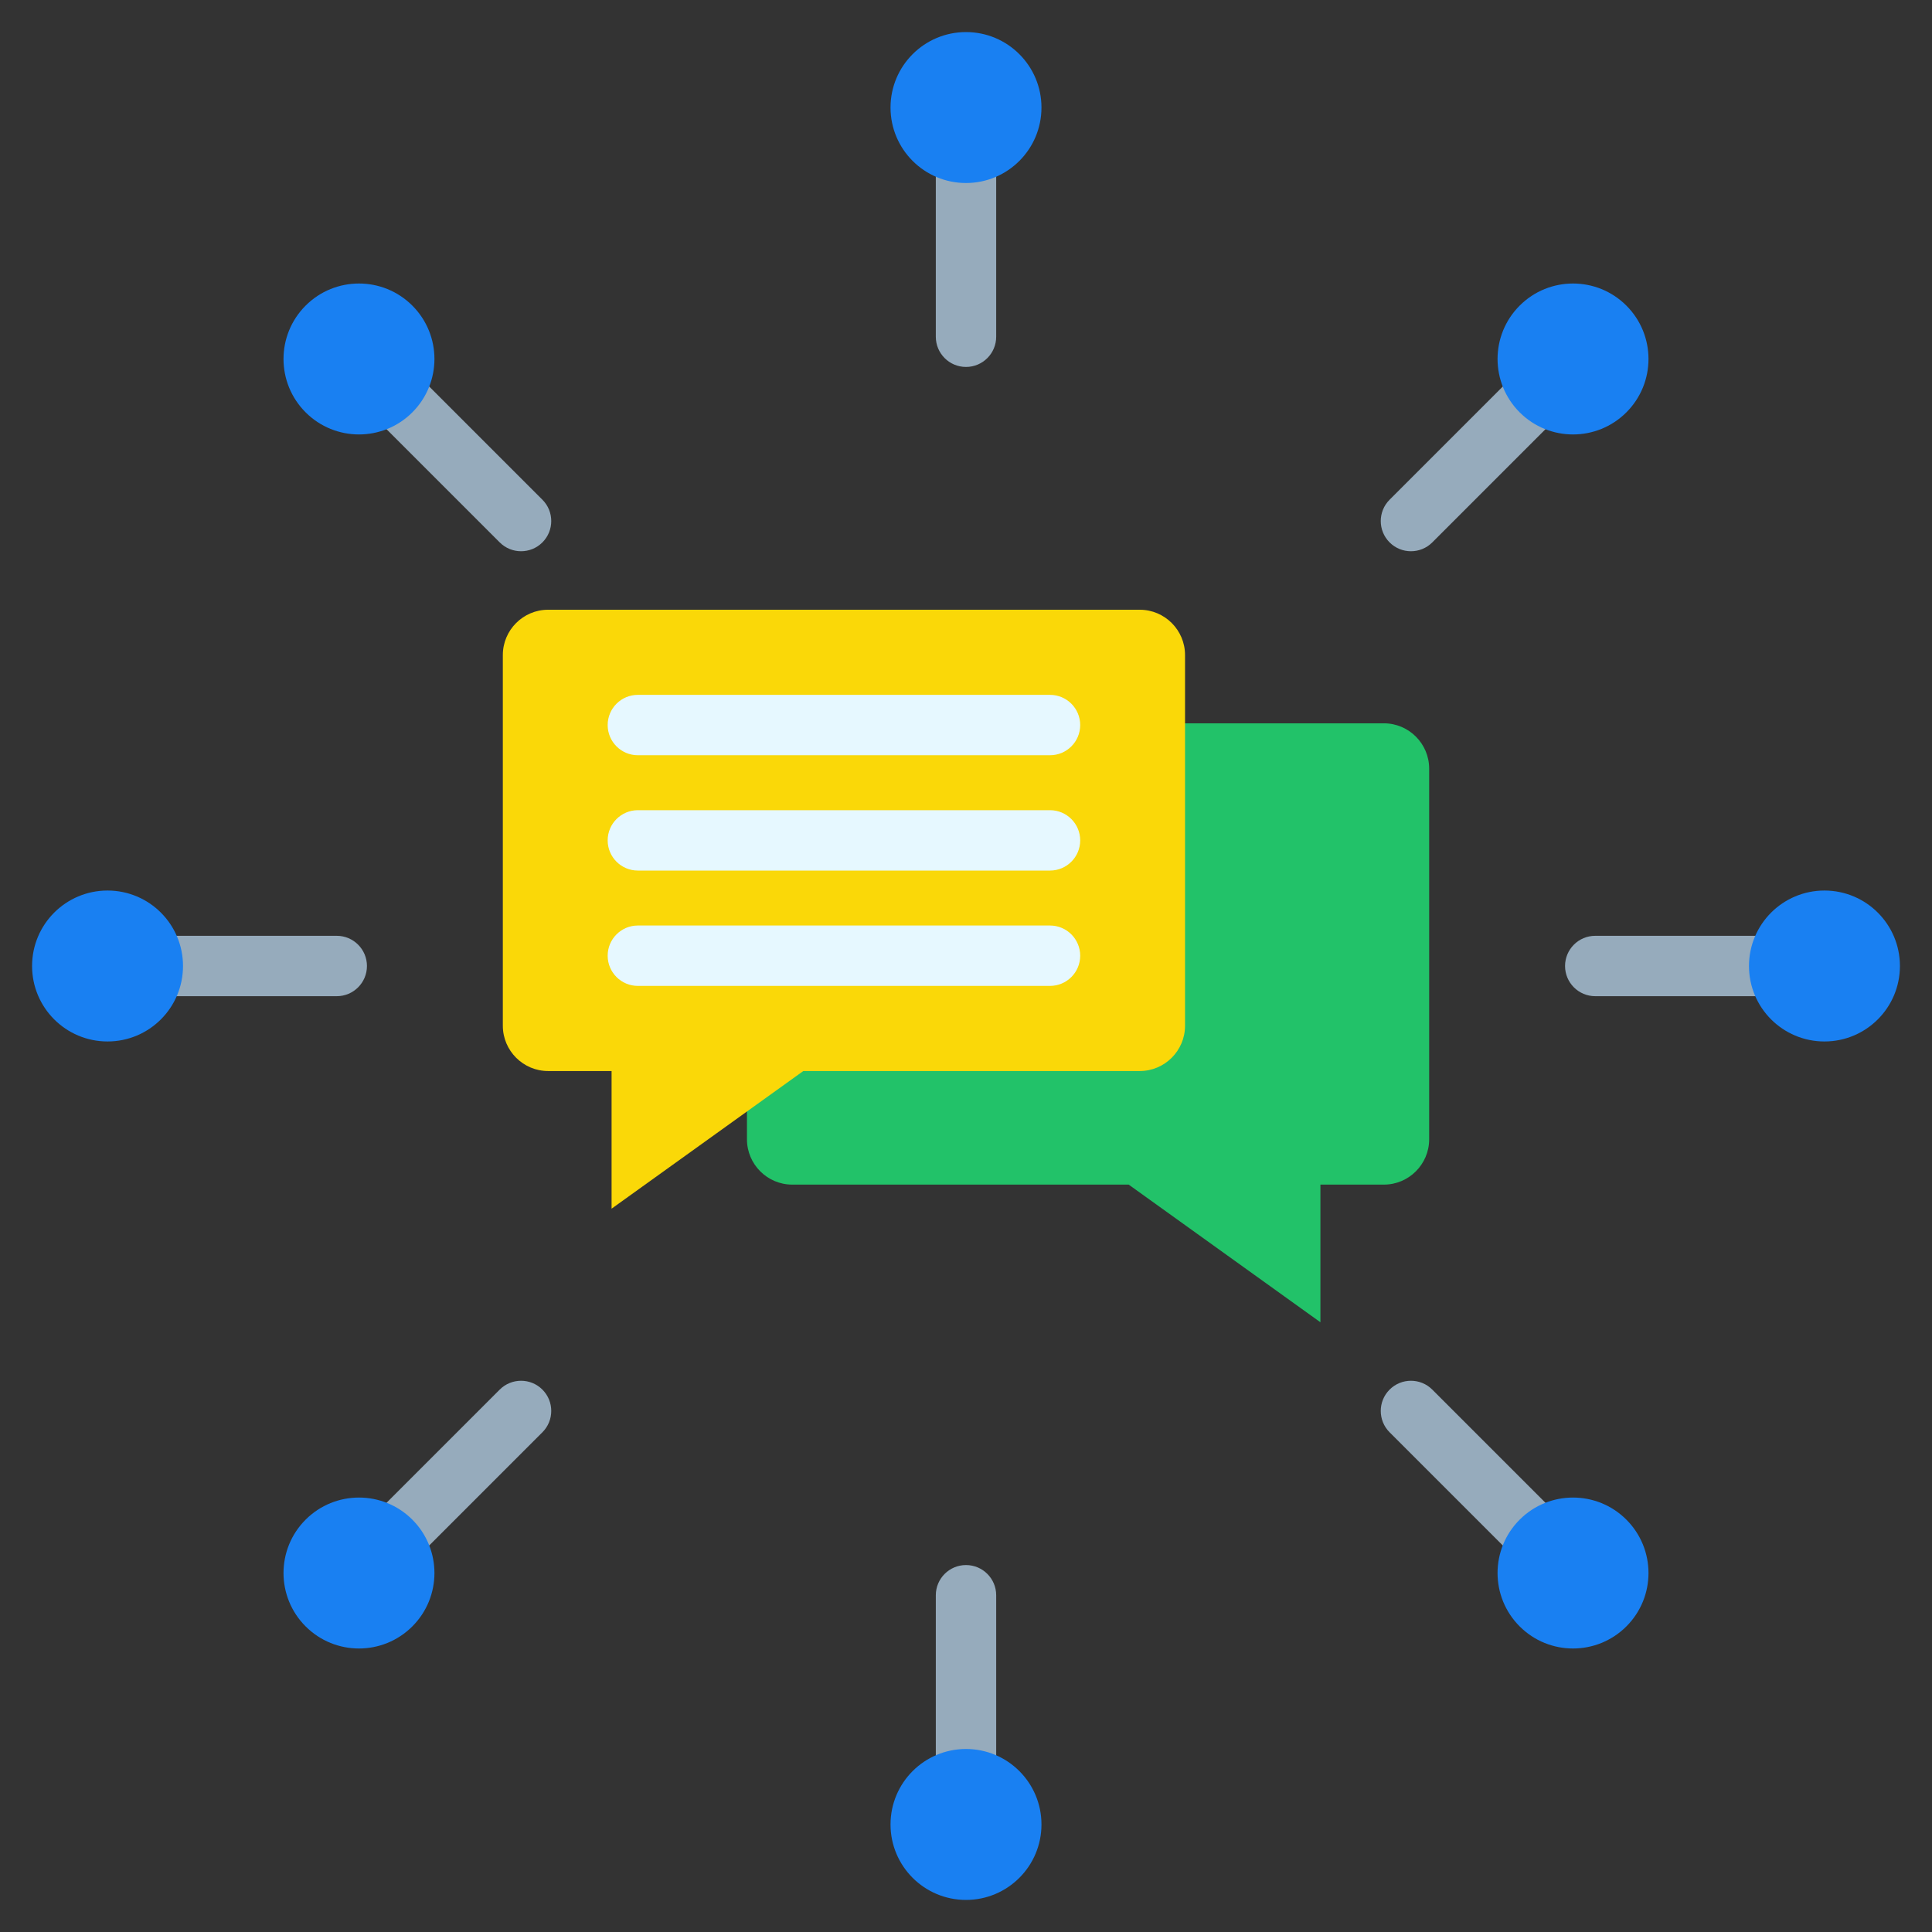
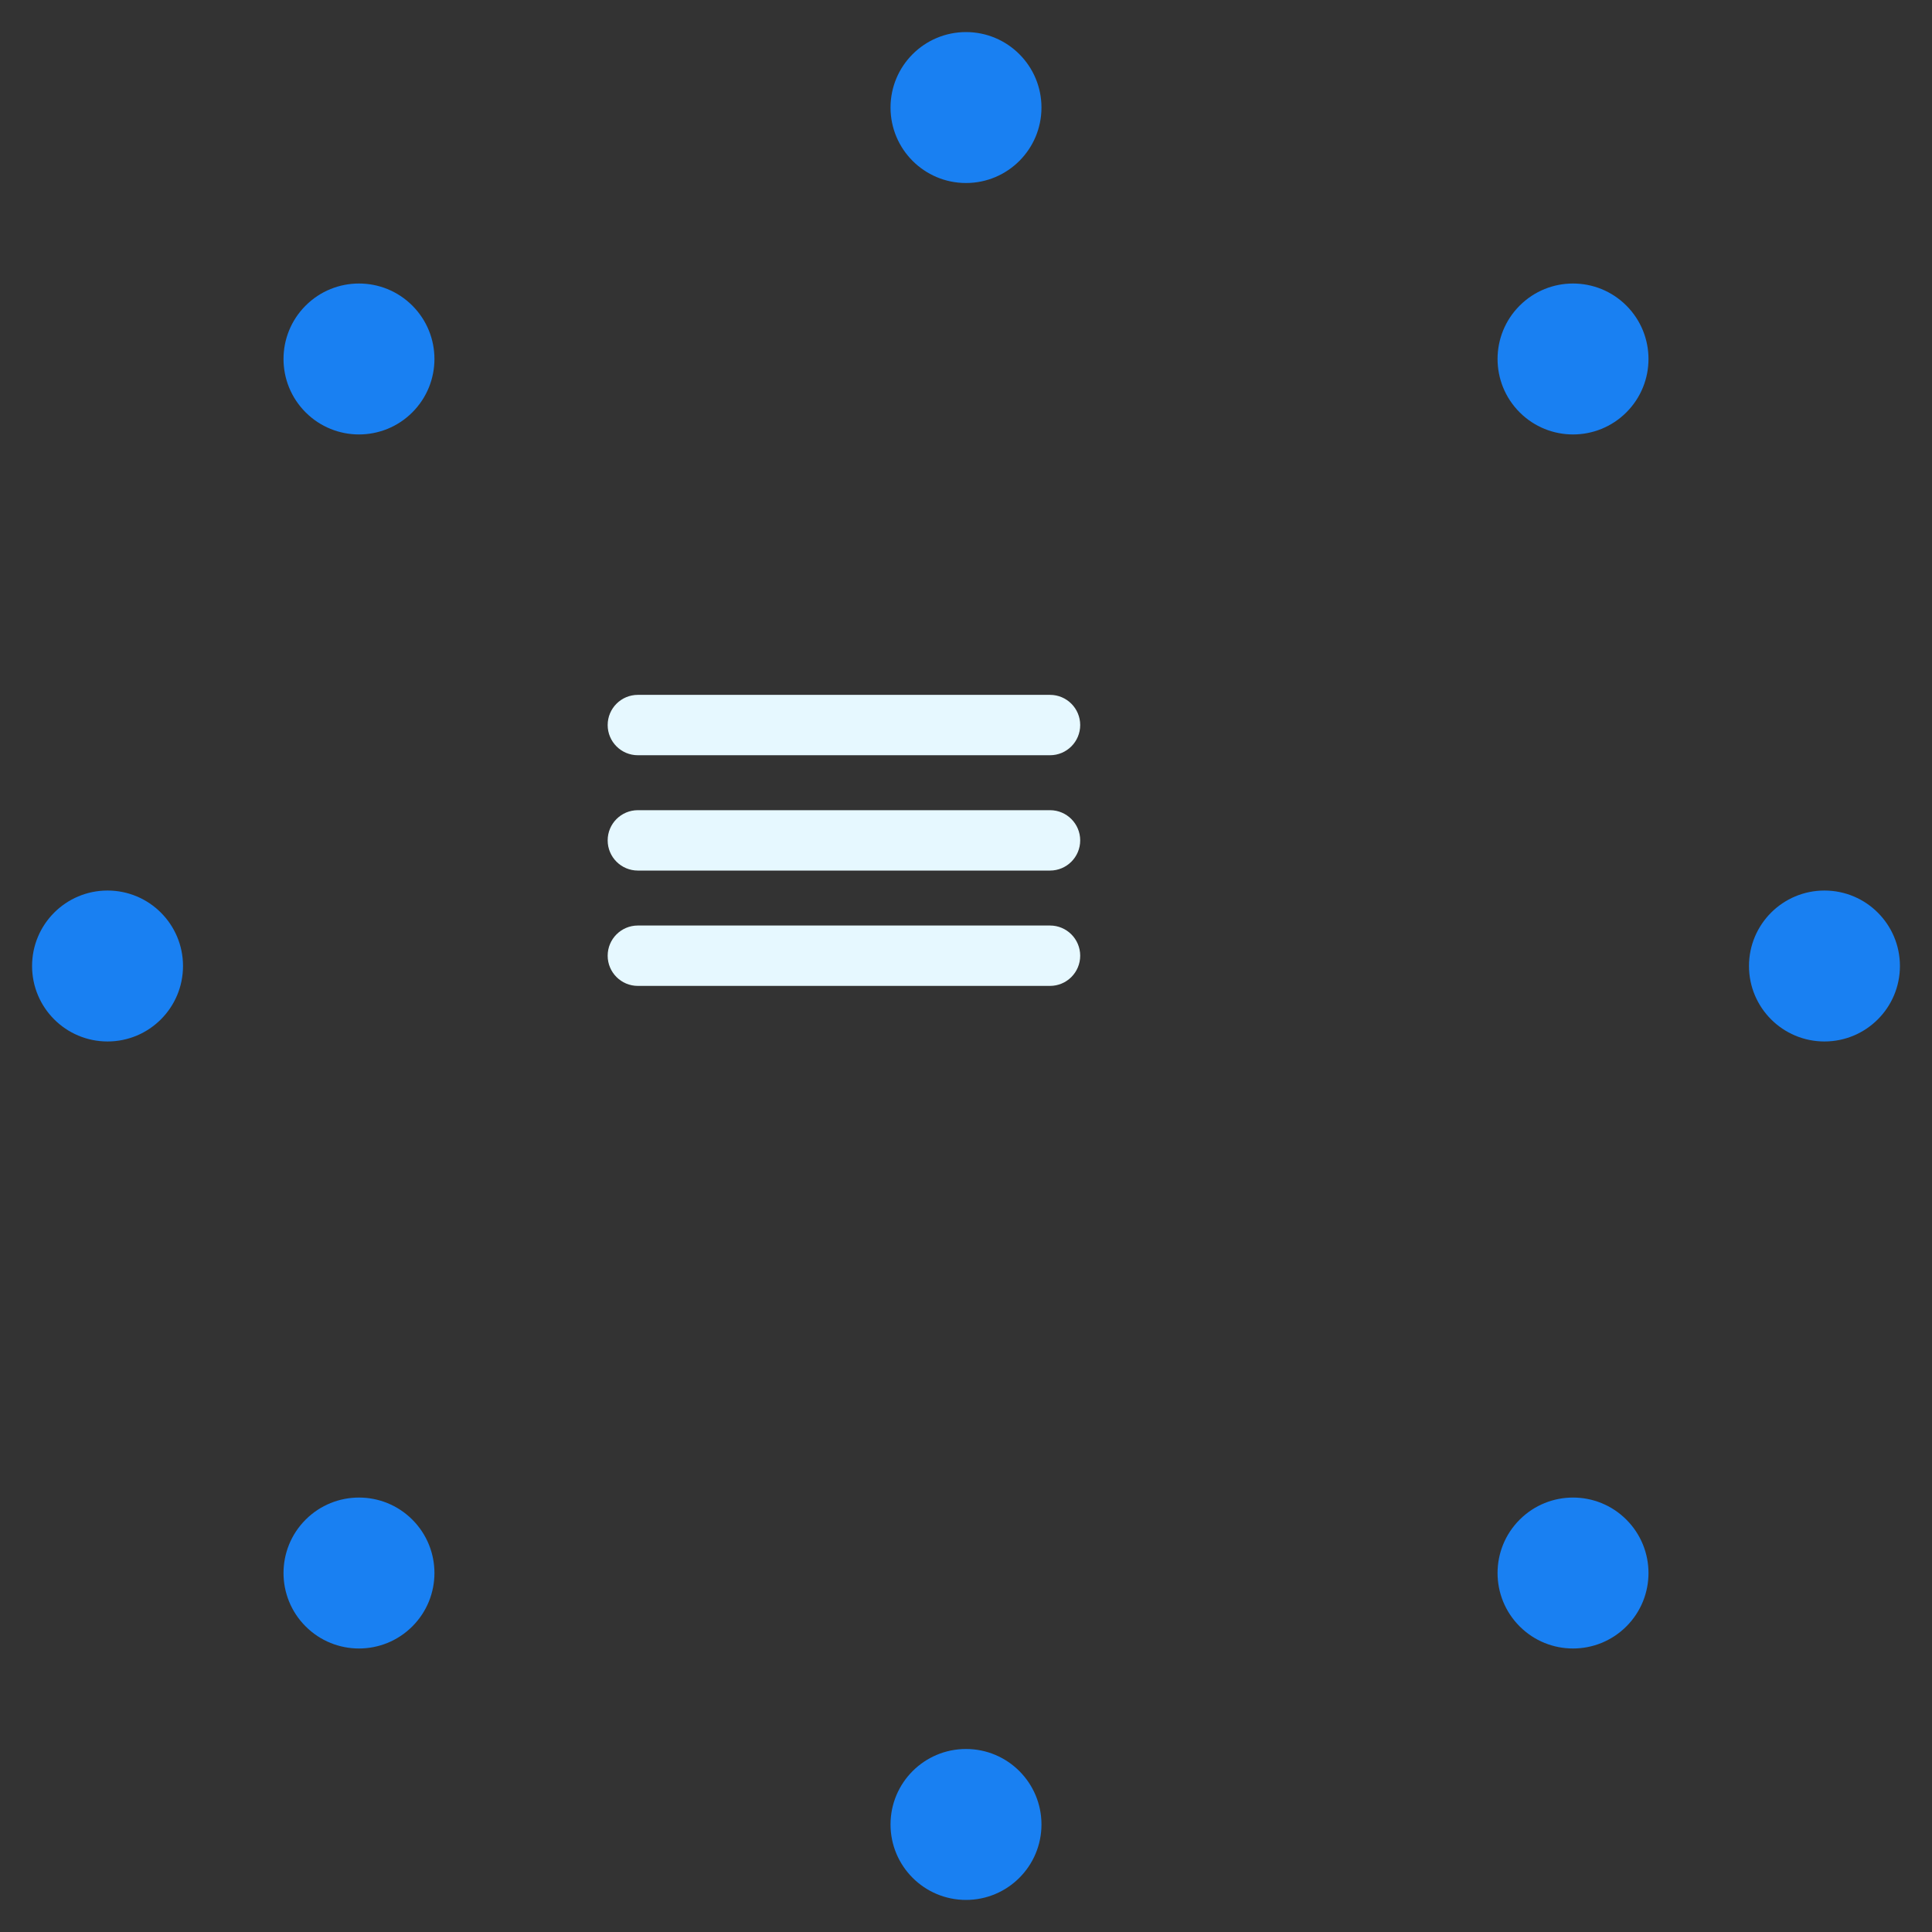
<svg xmlns="http://www.w3.org/2000/svg" id="Layer_1" enable-background="new 0 0 512 512" height="512" viewBox="0 0 512 512" width="512">
  <rect x="0" y="0" width="512" height="512" fill="#333333" stroke="none" />
  <g clip-rule="evenodd" fill-rule="evenodd">
    <g>
-       <path d="m248 28.5c0-4.418 3.581-8 8-8 4.418 0 8 3.582 8 8v60.744c0 4.418-3.582 8-8 8-4.419 0-8-3.582-8-8zm235.499 219.5c4.418 0 8 3.582 8 8s-3.582 8-8 8h-60.743c-4.419 0-8-3.582-8-8s3.581-8 8-8zm-60.977 163.211c3.124 3.123 3.124 8.188 0 11.313-3.123 3.123-8.188 3.123-11.313 0l-42.952-42.953c-3.124-3.123-3.124-8.189 0-11.313s8.188-3.123 11.313 0zm-158.522 72.289c0 4.418-3.582 8-8 8-4.419 0-8-3.582-8-8v-60.744c0-4.418 3.581-8 8-8 4.418 0 8 3.582 8 8zm-163.21-60.977c-3.125 3.123-8.189 3.123-11.313 0-3.125-3.125-3.125-8.189 0-11.313l42.952-42.953c3.124-3.123 8.188-3.123 11.313 0s3.124 8.189 0 11.313zm-72.29-158.523c-4.418 0-8-3.582-8-8s3.582-8 8-8h60.744c4.419 0 8 3.582 8 8s-3.581 8-8 8zm60.978-163.211c-3.125-3.123-3.125-8.188 0-11.313 3.123-3.123 8.188-3.123 11.313 0l42.952 42.953c3.124 3.123 3.124 8.189 0 11.313s-8.188 3.123-11.313 0zm321.732-11.312c3.124-3.123 8.189-3.123 11.313 0 3.124 3.125 3.124 8.189 0 11.313l-42.952 42.953c-3.124 3.123-8.188 3.123-11.313 0s-3.124-8.189 0-11.313z" fill="#96abbc" />
      <path d="m276 28.5c0 11.047-8.954 20-20 20s-20.001-8.953-20.001-20c0-11.045 8.955-20 20.001-20s20 8.955 20 20zm-166.725 52.492c7.81 7.811 7.81 20.473 0 28.283-7.811 7.811-20.474 7.811-28.284 0s-7.811-20.473 0-28.283 20.474-7.81 28.284 0zm-80.775 155.008c11.046 0 20 8.955 20 20 0 11.047-8.954 20-20 20s-20-8.953-20-20c0-11.045 8.954-20 20-20zm52.491 166.725c7.811-7.811 20.474-7.811 28.284 0s7.81 20.475 0 28.285c-7.811 7.811-20.474 7.811-28.284 0s-7.81-20.475 0-28.285zm155.008 80.775c0-11.045 8.955-20 20.001-20s20 8.955 20 20-8.954 20-20 20-20.001-8.955-20.001-20zm166.726-52.49c-7.811-7.811-7.811-20.475 0-28.285 7.81-7.811 20.474-7.811 28.284 0s7.811 20.475 0 28.285-20.475 7.81-28.284 0zm80.774-155.01c-11.045 0-20-8.953-20-20 0-11.045 8.955-20 20-20 11.047 0 20.001 8.955 20.001 20 0 11.047-8.954 20-20.001 20zm-52.49-166.725c-7.811 7.811-20.475 7.811-28.284 0-7.811-7.811-7.811-20.473 0-28.283 7.81-7.811 20.474-7.811 28.284 0s7.81 20.473 0 28.283z" fill="#1980f2" />
    </g>
    <g>
-       <path d="m366.744 191.686h-156.792c-6.608 0-11.999 5.391-11.999 12.002v98.246c0 6.609 5.391 12 11.999 12h89.164l50.808 36.48v-36.48h16.82c6.609 0 11.999-5.391 11.999-12v-98.246c0-6.612-5.389-12.002-11.999-12.002z" fill="#22c269" />
-       <path d="m145.256 161.586h156.791c6.609 0 11.999 5.391 11.999 12v98.248c0 6.609-5.39 12-11.999 12h-89.164l-50.807 36.48v-36.48h-16.82c-6.609 0-12-5.391-12-12v-98.248c0-6.609 5.39-12 12-12z" fill="#fad808" />
      <path d="m169.04 261.273c-4.418 0-8-3.582-8-8s3.582-8 8-8h109.223c4.418 0 8 3.582 8 8s-3.582 8-8 8zm0-30.564c-4.418 0-8-3.582-8-8s3.582-8 8-8h109.223c4.418 0 8 3.582 8 8s-3.582 8-8 8zm0-30.563c-4.418 0-8-3.582-8-8s3.582-8 8-8h109.223c4.418 0 8 3.582 8 8s-3.582 8-8 8z" fill="#e6f8ff" />
    </g>
  </g>
</svg>